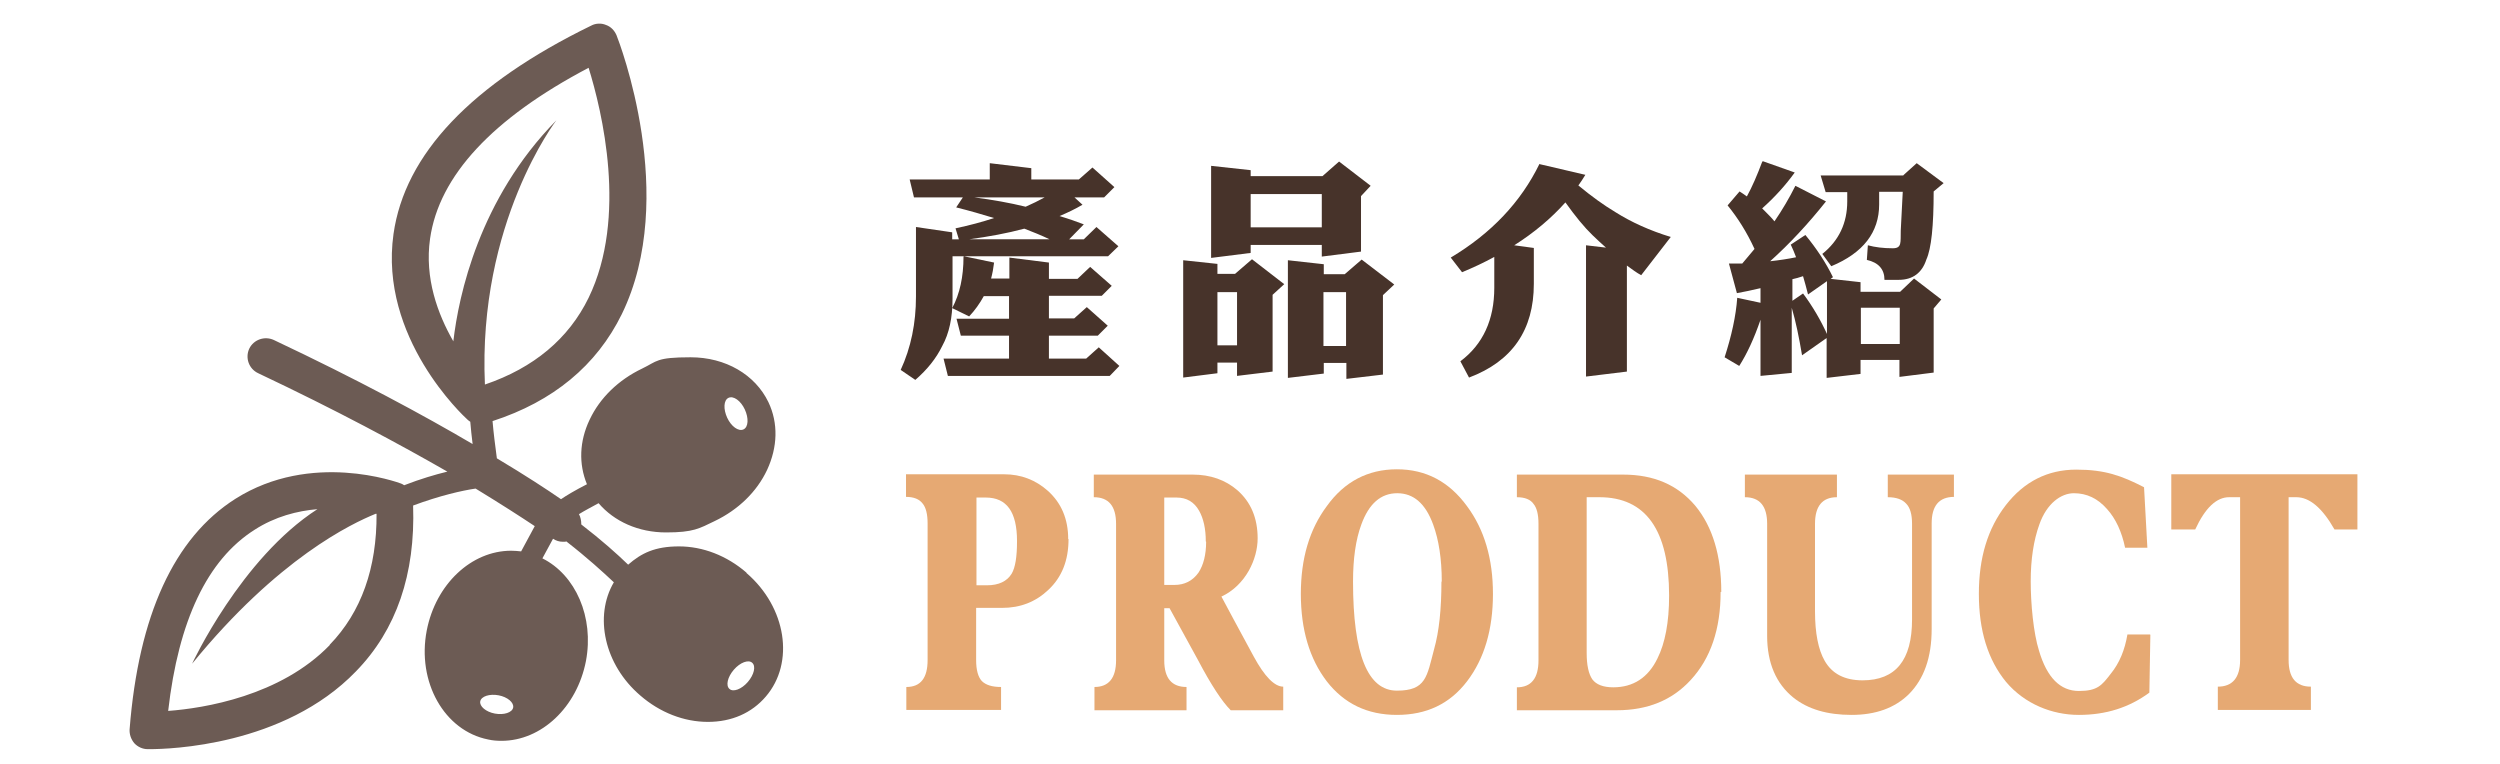
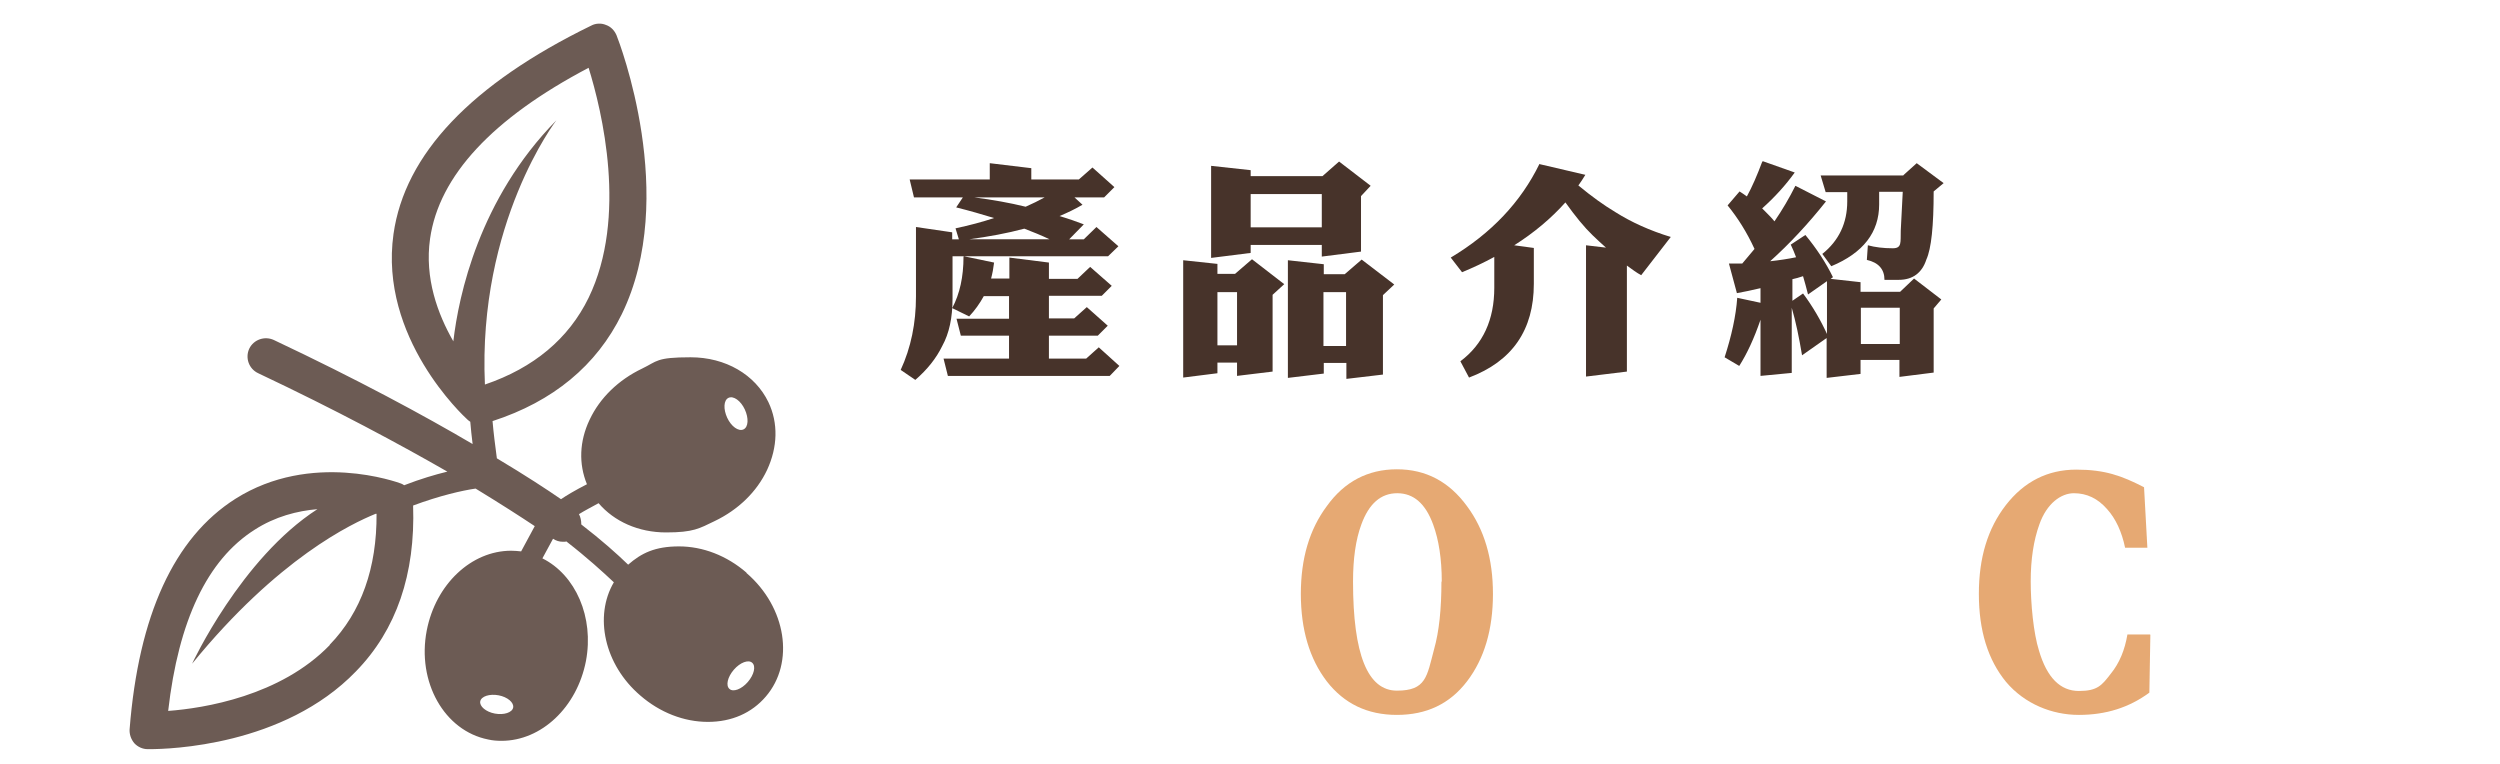
<svg xmlns="http://www.w3.org/2000/svg" id="_圖層_1" data-name="圖層_1" version="1.1" viewBox="0 0 752.2 229.9">
  <defs>
    <style>
      .st0 {
        fill: #db8537;
      }

      .st1, .st2 {
        fill: #47332a;
      }

      .st3 {
        opacity: .7;
      }

      .st2 {
        opacity: .8;
      }
    </style>
  </defs>
  <path class="st2" d="M224.6,172.3c-5.9-5.1-13.1-7.9-20.3-7.9s-11.3,2-15.3,5.5c-3.3-3.2-8-7.4-14.1-12.1,0-1.1-.2-2.2-.7-3.1,1.6-1,3.7-2.1,5.9-3.3,4.7,5.5,12,8.8,20.3,8.8s10-1.2,14.6-3.4c7.1-3.4,12.7-8.8,15.8-15.4,3.2-6.9,3.4-14.1.4-20.4-4-8.3-12.9-13.5-23.4-13.5s-10,1.2-14.6,3.4c-7.1,3.4-12.7,8.8-15.8,15.4-3.1,6.5-3.3,13.3-.8,19.4-3.7,1.9-6.2,3.4-7.8,4.5-4.2-2.9-10.6-7.1-19.3-12.3-.5-3.8-1-7.6-1.3-11.2,18.2-5.9,31.3-16.7,38.9-32.2,17.2-35.3-.8-81.9-1.6-83.9-.6-1.4-1.7-2.6-3.2-3.1-1.4-.6-3.1-.5-4.4.2-36.1,17.6-56.1,38.7-59.5,62.7-4.4,31.2,21.1,54.8,22.2,55.8.3.3.6.5.9.7.2,2.2.4,4.4.7,6.7-14.8-8.7-34.6-19.4-59.8-31.3-2.8-1.3-6.1-.1-7.4,2.6-1.3,2.8-.1,6.1,2.7,7.4,23.7,11.2,42.6,21.4,56.9,29.6-3.7.9-8.1,2.2-13,4.1-.3-.2-.6-.4-.9-.5-1.1-.4-27-9.9-49.9,4.6-18.4,11.7-29.1,35-31.8,69.3-.1,1.5.4,3,1.4,4.2,1,1.1,2.5,1.8,4,1.8.1,0,.3,0,.7,0,5.6,0,40.3-.9,62-23.4,12.2-12.5,17.9-29.3,17.2-49.9,8.1-3,14.7-4.5,18.8-5.1,7.7,4.7,13.6,8.5,17.8,11.3l-4.1,7.6c-1-.1-2-.2-3-.2-12,0-22.7,10.1-25.4,24-3,15.5,5.3,30.2,18.5,32.8,1.3.3,2.6.4,4,.4,12,0,22.7-10.1,25.4-24,2.5-13.2-3.1-25.9-13.1-30.9l3.2-5.9c.9.6,1.9.9,2.9.9s.7,0,1.1-.1c6.3,4.9,11,9.2,14.3,12.3-6,10.2-2.9,24.8,8,34.1,5.9,5.1,13.1,7.9,20.3,7.9s13.2-2.7,17.4-7.6c8.8-10.2,6.2-26.9-5.8-37.2ZM219.2,119.7c1.5-.7,3.7.9,4.9,3.5s1.1,5.3-.4,6c-1.5.7-3.7-.9-4.9-3.5-1.2-2.6-1.1-5.3.4-6ZM99.2,194.1c-14.8,15.3-37.8,19-48.6,19.8,3.1-27.2,11.8-45.5,26-54.5,6.2-4,12.9-5.7,18.9-6.2-23,14.8-37.7,46.5-37.7,46.5,25.9-31.8,48.1-42.2,55.2-45.1,0,0,.2,0,.3,0,.1,16.3-4.6,29.6-14.1,39.4ZM145.9,115.7c-2.2-48.7,21.5-79.5,21.5-79.5-23.2,23.6-29.4,52.7-31,66.5-4.7-8.2-8.7-19-7-30.9,2.7-18.9,18.8-36.2,47.7-51.4,4,12.9,11.8,44.9,0,69.2-6,12.3-16.5,21.1-31.2,26.1,0,0,0,0,0,0ZM154.4,212.9c-.3,1.5-2.8,2.3-5.5,1.8-2.7-.5-4.7-2.2-4.4-3.7.3-1.5,2.8-2.3,5.5-1.8,2.7.5,4.7,2.2,4.4,3.7ZM225,205.2c-1.9,2.2-4.4,3.1-5.5,2.1-1.2-1-.6-3.6,1.3-5.8,1.9-2.2,4.4-3.1,5.5-2.1,1.2,1,.6,3.6-1.3,5.8Z" />
  <g class="st3">
-     <path class="st0" d="M321.5,162.2c0,6.4-2,11.5-6.1,15.3-3.8,3.6-8.4,5.4-13.9,5.4h-7.8v15.7c0,3,.6,5.1,1.7,6.3,1.2,1.2,3.1,1.8,5.8,1.8v6.9h-28.5v-6.9c4.3,0,6.4-2.7,6.4-8.1v-41.1c0-2.8-.5-4.8-1.5-6-1-1.3-2.6-2-5-2v-6.8h29.5c5.1,0,9.5,1.7,13.2,5,4,3.6,6.1,8.4,6.1,14.5ZM306,162.8c0-8.8-3.1-13.1-9.4-13.1h-2.8v26.4h3.2c3.5,0,6-1.2,7.4-3.5,1.1-1.9,1.6-5.1,1.6-9.7Z" />
-     <path class="st0" d="M385.9,213.7h-15.6c-2.6-2.6-5.9-7.6-9.9-15.2l-8.5-15.5h-1.6v15.7c0,5.3,2.2,8,6.7,8v7h-27.7v-7c4.3,0,6.5-2.7,6.5-8v-41.1c0-5.3-2.2-8-6.7-8v-6.8h29.8c5.3,0,9.8,1.6,13.4,4.7,4,3.5,6.1,8.3,6.1,14.5s-3.6,14.1-10.9,17.5c1.5,2.8,4.7,8.8,9.7,18,3.3,6.1,6.3,9.1,8.9,9.1v7.1ZM362.8,162.9c0-3.8-.7-6.9-2-9.2-1.5-2.7-3.8-4-6.8-4h-3.7v26.3h3c3.1,0,5.5-1.2,7.3-3.7,1.5-2.3,2.3-5.4,2.3-9.3Z" />
    <path class="st0" d="M449.2,178.7c0,10.7-2.6,19.5-7.8,26.3-5.2,6.8-12.2,10.1-21.1,10.1s-15.9-3.4-21.1-10.1c-5.2-6.8-7.8-15.6-7.8-26.3s2.6-19.4,7.8-26.4c5.3-7.4,12.4-11.1,21.1-11.1s15.7,3.7,21.1,11.1c5.2,7,7.8,15.8,7.8,26.4ZM433.8,175c0-6.8-.9-12.6-2.6-17.2-2.3-6.3-5.9-9.4-10.8-9.4s-8.5,3.1-10.8,9.4c-1.7,4.6-2.5,10.3-2.5,17.2,0,21.9,4.4,32.8,13.2,32.8s9-4.2,11.2-12.5c1.5-5.3,2.2-12.1,2.2-20.3Z" />
-     <path class="st0" d="M517.7,178.1c0,11.2-3,20-9,26.5-5.6,6.1-13,9.1-22.2,9.1h-30.1v-6.9c4.3,0,6.5-2.7,6.5-8.1v-41.1c0-2.8-.5-4.8-1.5-6-.9-1.3-2.6-2-5-2v-6.8h32c9.2,0,16.4,3.1,21.7,9.4,5.2,6.3,7.8,15,7.8,25.9ZM502.2,179.2c0-19.7-7-29.6-21-29.6h-3.8v46.9c0,3.7.6,6.3,1.7,7.9,1.2,1.6,3.3,2.4,6.3,2.4,6,0,10.5-2.9,13.3-8.7,2.3-4.6,3.5-10.9,3.5-18.8Z" />
-     <path class="st0" d="M588,149.5c-4.6,0-6.8,2.7-6.8,8v31.8c0,8.5-2.3,15-6.9,19.6-4.2,4.1-9.9,6.2-17.2,6.2s-13.1-1.7-17.5-5.2c-5.2-4.2-7.9-10.4-7.9-18.6v-33.7c0-5.3-2.2-8-6.7-8v-6.8h27.7v6.8c-4.4,0-6.6,2.7-6.6,8v26.3c0,6.6,1,11.6,2.9,14.9,2.2,3.9,6,5.9,11.4,5.9,10,0,14.9-6.1,14.9-18.3v-28.8c0-2.9-.6-4.9-1.8-6.1-1.1-1.2-2.9-1.9-5.5-1.9v-6.8h19.9v6.8Z" />
    <path class="st0" d="M647,191l-.3,17.4c-6.1,4.5-13.1,6.7-21.2,6.7s-16.3-3.3-21.9-9.9c-5.5-6.7-8.2-15.5-8.2-26.5s2.7-19.7,8.1-26.7c5.5-7.1,12.6-10.7,21.2-10.7s13.6,1.8,20.4,5.3l1,18.2h-6.7c-1-4.8-2.8-8.7-5.4-11.6-2.8-3.2-6.1-4.8-10-4.8s-8.2,3.1-10.4,9.4c-1.7,4.7-2.6,10.4-2.6,17.1s.8,15.5,2.5,20.9c2.4,8.1,6.4,12.1,12,12.1s6.9-1.7,9.6-5.2c2.6-3.2,4.2-7.1,5-11.8h6.8Z" />
-     <path class="st0" d="M709.2,159.3h-6.8c-3.7-6.5-7.5-9.7-11.5-9.7h-2.3v49c0,5.3,2.2,8,6.7,8v7h-28v-7c4.4,0,6.7-2.7,6.7-8v-49h-3.3c-3.8,0-7.2,3.2-10.2,9.7h-7.2v-16.6h56v16.6Z" />
  </g>
  <g>
    <path class="st1" d="M297.8,49.1l12.5,1.5v3.4h14.3l4.1-3.6,6.6,5.9-3.1,3.1h-8.9l2.4,2.2c-2.2,1.3-4.5,2.4-6.9,3.4,2.6.8,5,1.6,7.3,2.5l-4.4,4.5h4.4l3.8-3.7,6.6,5.8-3.1,3h-46.8v12.7c0,5.8-1,10.5-3.1,14.3-1.8,3.7-4.5,7.1-8.1,10.2l-4.4-3c3.1-6.7,4.6-14.1,4.6-22.1v-20.9l10.9,1.6v2.1h2l-1-3.3c4.2-.9,8-1.9,11.6-3.1-3.6-1.1-7.4-2.2-11.4-3.2l2-3h-14.7l-1.3-5.4h24.1v-4.9ZM290,77.1l9.1,1.9c-.2,1.7-.5,3.3-.9,4.8h5.5v-6.3l11.9,1.5v4.9h8.6l3.8-3.6,6.5,5.7-3,3h-15.9v6.8h7.6l3.8-3.4,6.3,5.6-3,3h-14.7v6.9h11.2l3.8-3.4,6.2,5.6-2.9,3h-48.7l-1.3-5.2h19.7v-6.9h-14.5l-1.3-5.1h15.8v-6.8h-7.6c-1.2,2.2-2.7,4.3-4.4,6.1l-5.1-2.5c2.3-4.3,3.4-9.5,3.4-15.4ZM291.6,72h24.2c-2.5-1.2-5-2.2-7.6-3.2-5.2,1.4-10.7,2.4-16.6,3.2ZM293.2,59.4c5.4.7,10.5,1.6,15.4,2.8,2-.9,3.9-1.8,5.7-2.8h-21Z" />
    <path class="st1" d="M356,78.3l10.3,1.1v3h5.3l5.1-4.4,9.7,7.5-3.5,3.2v23.1l-10.7,1.3v-4h-5.9v3.2l-10.3,1.3v-35.5ZM364.4,49.9l11.9,1.3v1.8h21.6l5-4.4,9.5,7.3-2.9,3.1v16.7l-11.8,1.5v-3.5h-21.4v2.4l-11.9,1.5v-27.8ZM366.3,103.9h5.9v-16h-5.9v16ZM376.3,68.4h21.4v-10h-21.4v10ZM387.5,78.3l10.8,1.2v3h6.3l5.1-4.4,9.8,7.5-3.4,3.2v23.9l-11,1.3v-4.8h-6.8v3.2l-10.8,1.3v-35.5ZM398.2,104.1h6.8v-16.2h-6.8v16.2Z" />
    <path class="st1" d="M463.3,49.4l13.7,3.2c-.7,1.2-1.4,2.2-2.1,3.2,4,3.3,7.6,5.9,11.1,8,4.9,3.1,10.5,5.6,16.7,7.5l-8.9,11.5c-1.3-.7-2.7-1.7-4.3-2.9v31.9l-12.3,1.5v-39.5l6,.7c-1.3-1.2-2.7-2.4-4-3.7-2.5-2.4-5.2-5.7-8.2-9.9-4.3,4.8-9.4,9.1-15.4,12.9l5.9.8v10.8c0,13.9-6.5,23.3-19.5,28.2l-2.6-4.9c6.8-5.1,10.2-12.5,10.2-22.1v-9.3c-3.1,1.7-6.3,3.2-9.7,4.6l-3.4-4.4c12.2-7.3,21.1-16.7,26.7-28.2Z" />
    <path class="st1" d="M530.4,48.5l9.6,3.4c-2.8,3.9-6.1,7.5-9.8,10.8.3.3.6.6.9.9,1,1,2,2,2.8,3,2.4-3.5,4.5-7.1,6.3-10.7l9.2,4.7c-5.4,6.8-11,12.8-16.8,18,2.8-.3,5.4-.7,7.8-1.2-.5-1.3-1-2.6-1.6-3.8l4.4-2.9c3.3,4,6.1,8.2,8.3,12.7l-.7.5,9,1v2.9h11.9l4.2-4,8.2,6.3-2.3,2.7v19.3l-10.3,1.3v-5.1h-11.7v4.2l-10.2,1.2v-12l-7.4,5.2c-.9-5.4-1.9-10.2-3.1-14.3v19.6l-9.4.9v-16.9c-1.9,5.6-4.1,10.3-6.4,13.9l-4.4-2.6c2.1-6.5,3.4-12.4,3.8-17.9l7,1.5v-4.4c-2.5.6-4.9,1.1-7.1,1.5l-2.4-8.9c1.4,0,2.7,0,4,0,1.3-1.5,2.5-3,3.7-4.4-2.3-5-5-9.3-8.1-13.1l3.6-4.2c.8.5,1.5,1,2.2,1.5,1.6-2.9,3.1-6.4,4.6-10.4ZM549.7,100.8v-16.2l-5.7,4c-.5-2-1-3.8-1.5-5.5-1.2.4-2.2.7-3.2.9v6.5l3.2-2.2c2.9,3.9,5.3,8,7.3,12.4ZM572.7,52.7l4-3.6,8.1,6-3,2.5c0,10.4-.7,17.2-2.2,20.5-1.3,4-4.1,6.1-8.3,6.1h-4.3c0-3.2-1.8-5.2-5.3-6l.3-4.4c2.2.6,4.7.9,7.5.9s2.3-1.8,2.4-5.3l.6-11.7h-7.1v3.8c0,8.4-4.8,14.6-14.4,18.6l-2.7-3.7c5-4,7.5-9.3,7.5-15.8v-2.8h-6.5l-1.5-5h24.9ZM571.6,103.5v-10.9h-11.7v10.9h11.7Z" />
  </g>
</svg>